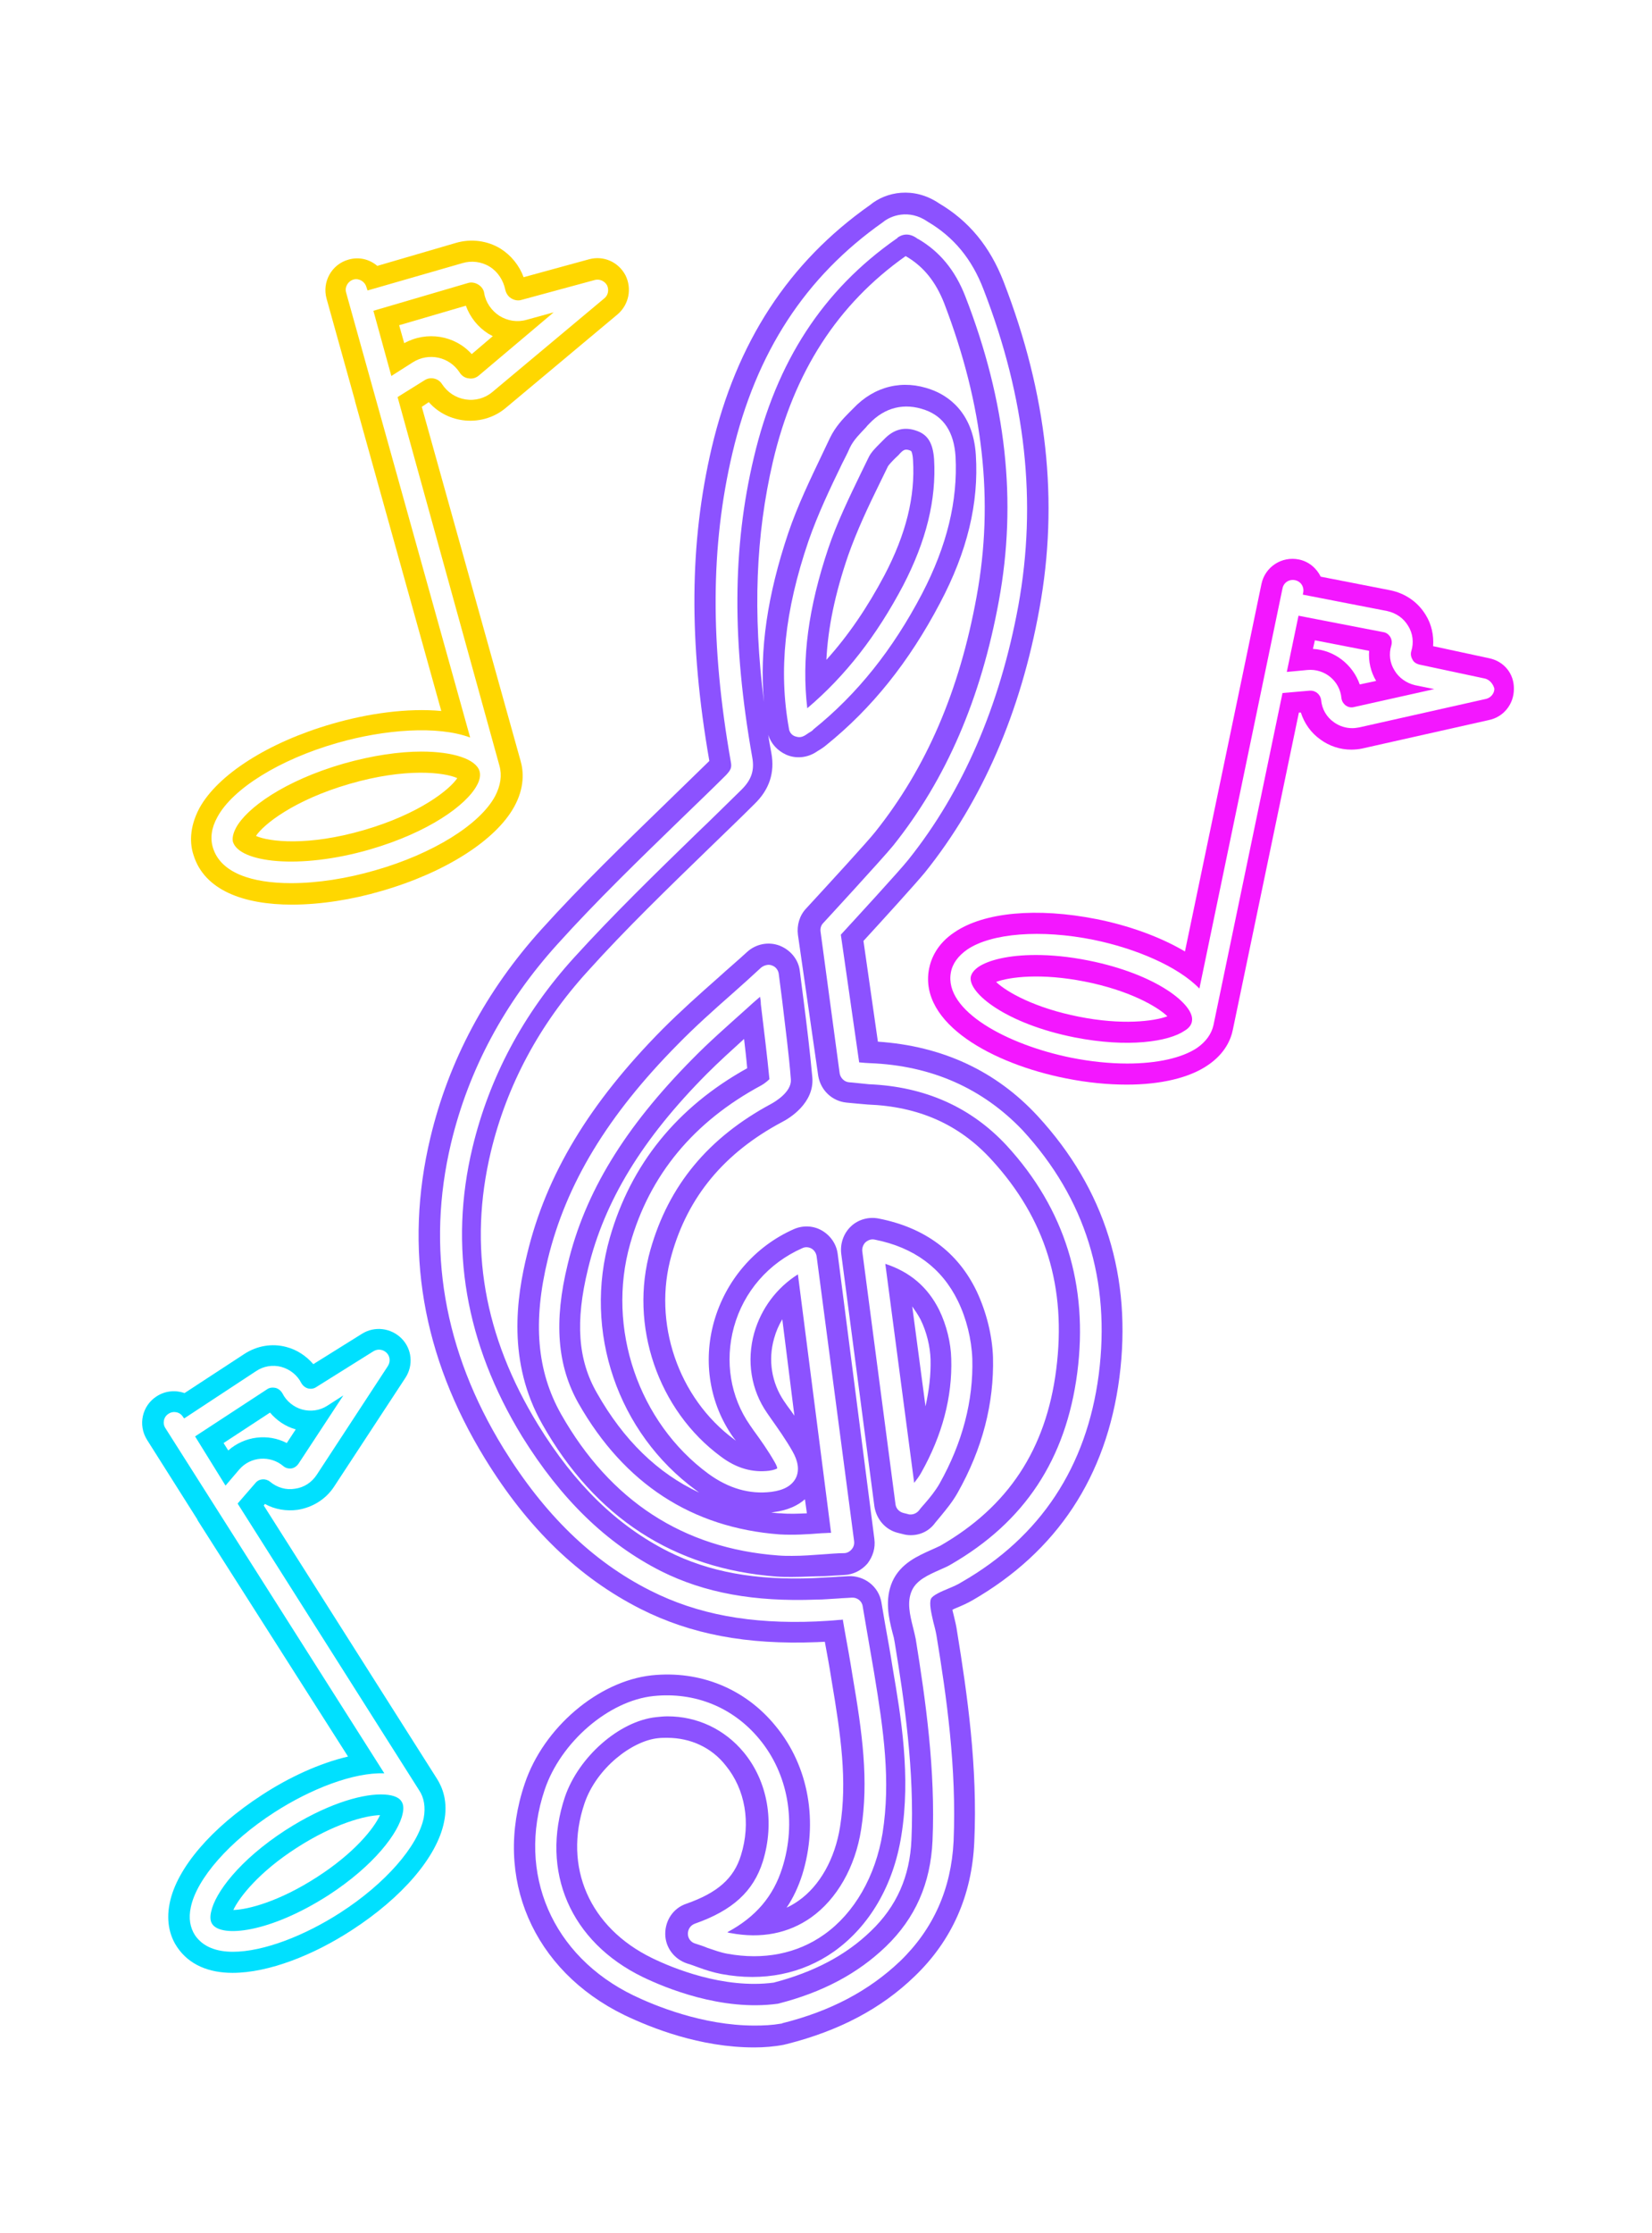
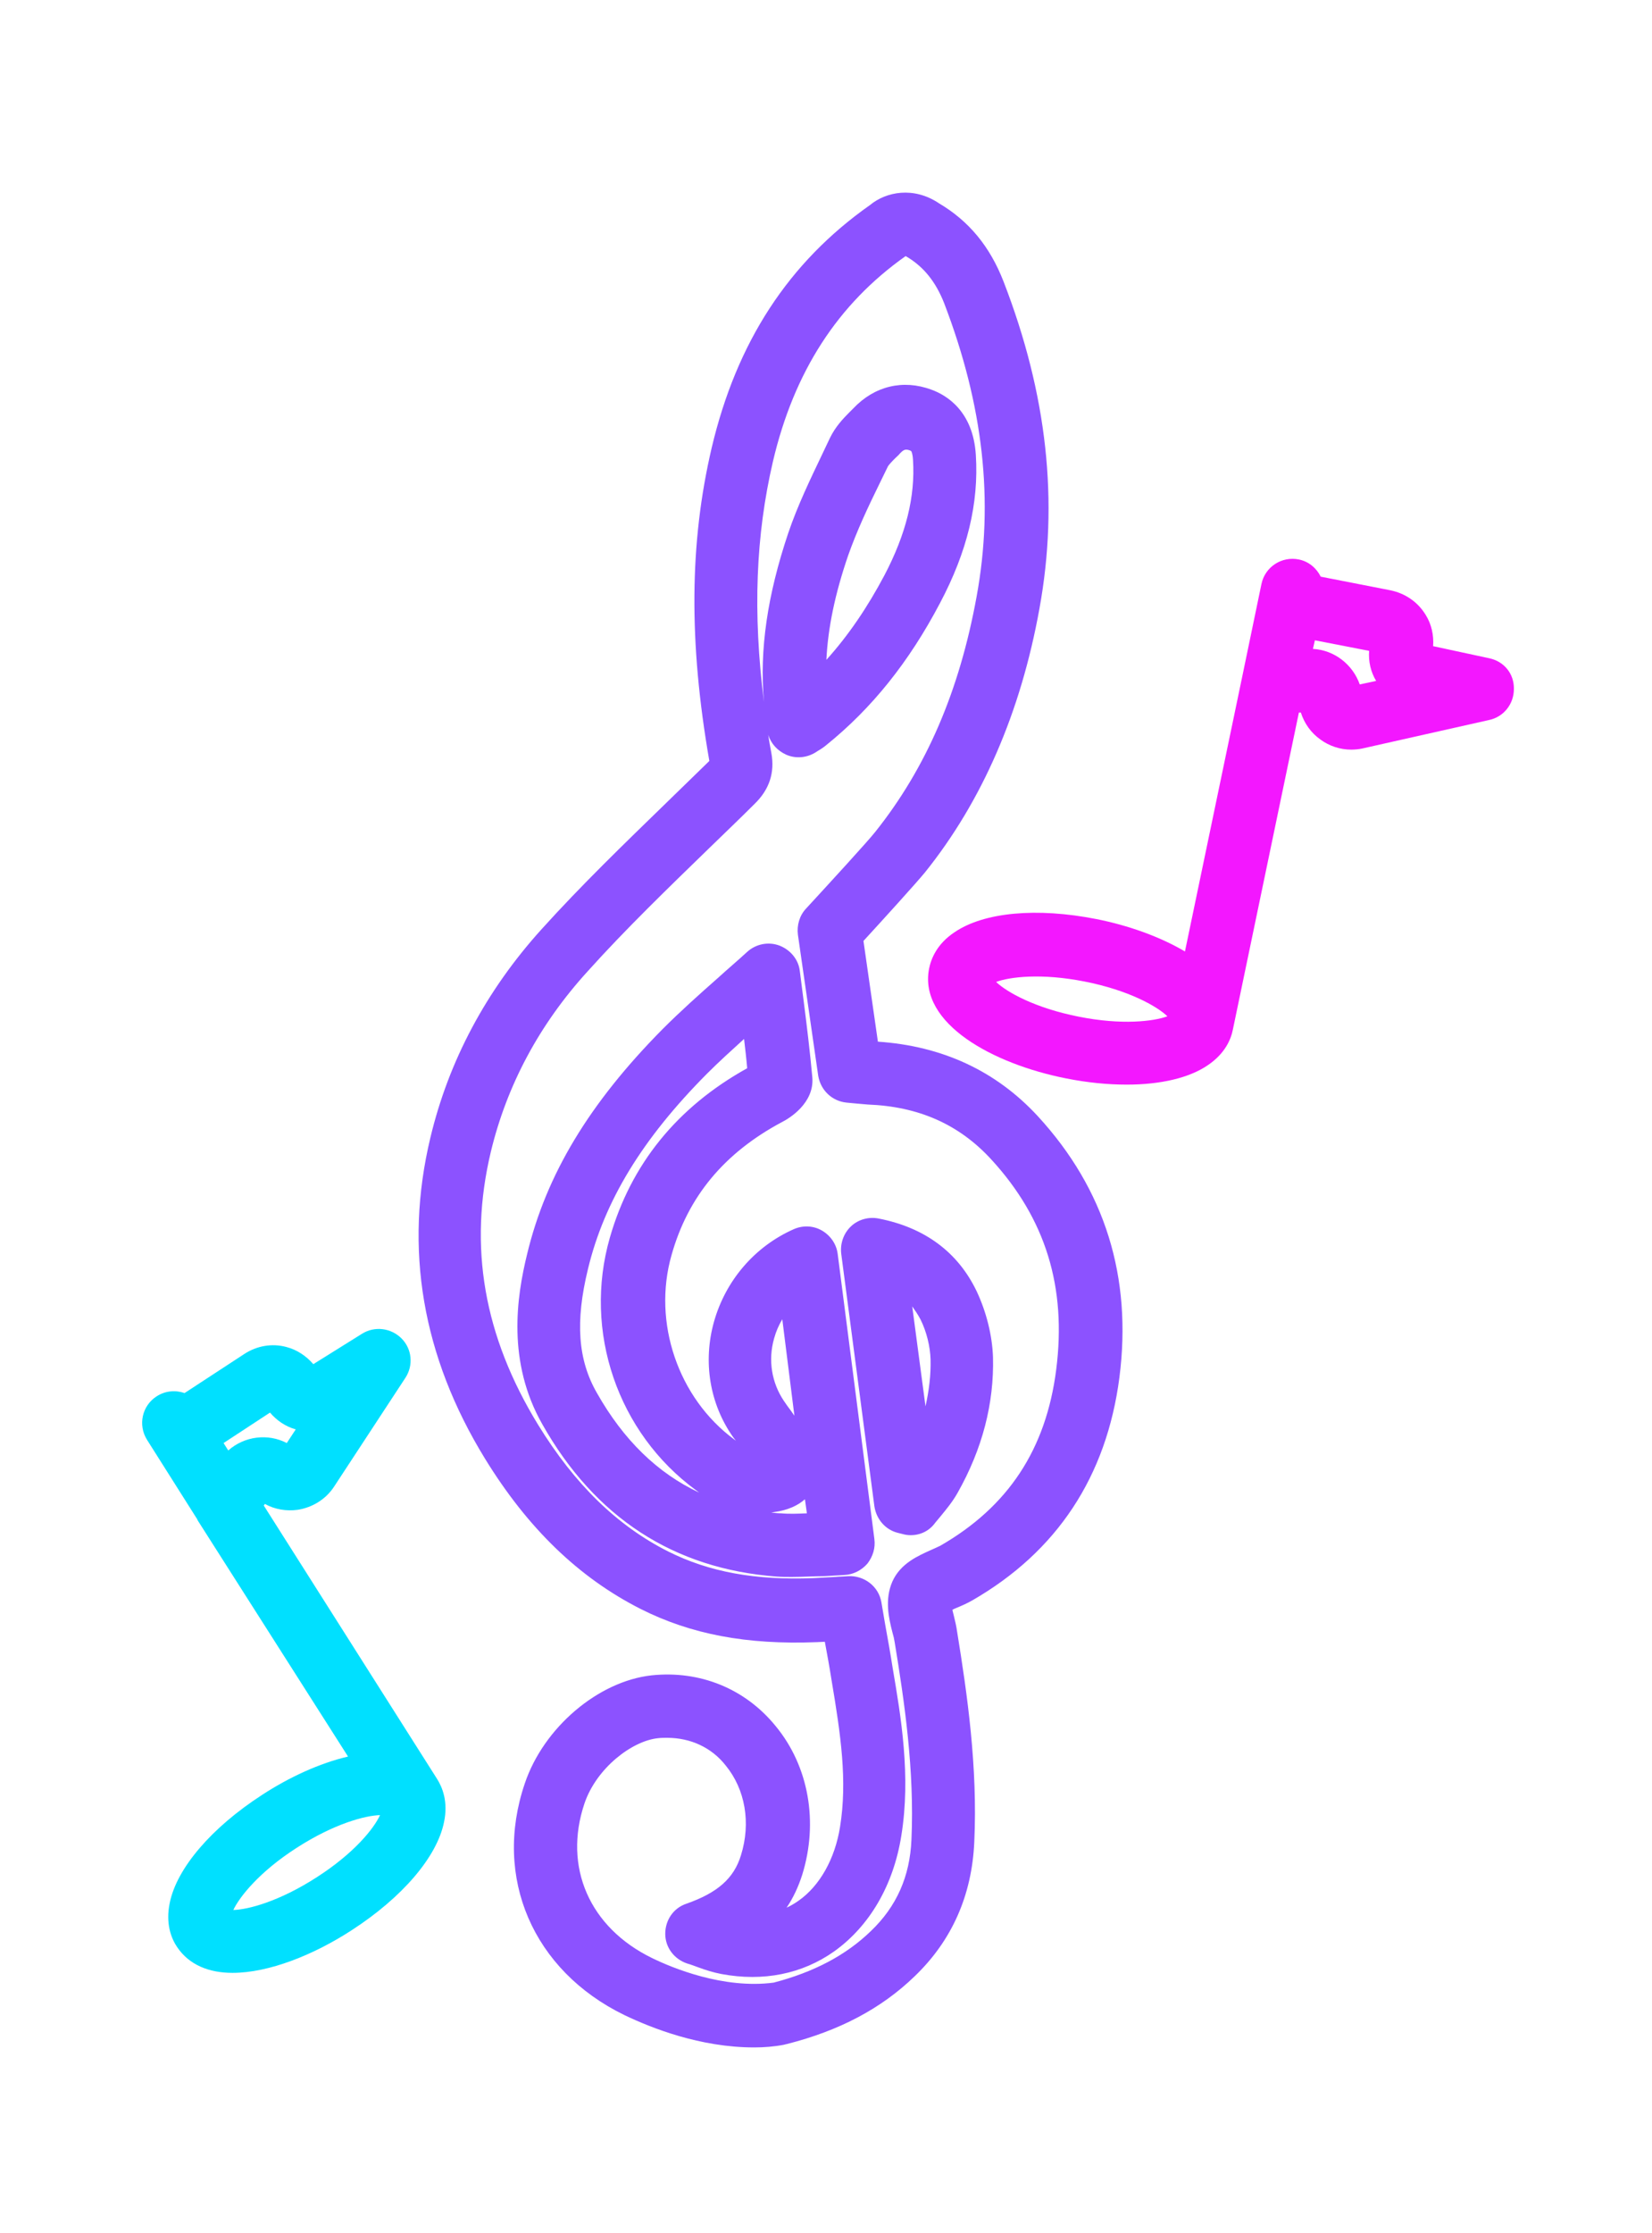
<svg xmlns="http://www.w3.org/2000/svg" xmlns:xlink="http://www.w3.org/1999/xlink" fill="#000000" height="572" id="Layer_3" preserveAspectRatio="xMidYMid meet" version="1.1" viewBox="-27.2 -36.9 423.4 572.0" width="423.4" x="0" xml:space="preserve" y="0" zoomAndPan="magnify">
  <filter id="AI_GaussianBlur_4" xlink:actuate="onLoad" xlink:show="other" xlink:type="simple">
    <feGaussianBlur stdDeviation="4" />
  </filter>
  <g>
    <g filter="url(#AI_GaussianBlur_4)">
      <g id="change1_1">
        <path d="M166.1,487.5c-13.9,0-26.4-5-33.3-8.3c-23.4-11.4-33.7-35.2-25.5-59.3c4.8-14.3,18.8-26.2,32.5-27.7 c12.4-1.3,24,3.4,31.8,13c8.5,10.3,11,24.6,6.8,38.1c-1,3.1-2.3,5.9-4,8.4c1.1-0.5,2.1-1.1,3.1-1.8c5.4-3.8,9.3-10.7,10.6-18.9 c1.9-11.8,0.2-23.5-2.2-37.7c-0.5-3.2-1.1-6.5-1.7-9.7c-0.7,0-1.4,0.1-2.1,0.1c-17.9,0.7-32.2-2-45.1-8.5 c-15.8-8-28.9-20.6-39.9-38.5c-16.1-26.2-20.8-53.8-14-82.2c4.7-19.7,14.3-37.7,28.5-53.4c10.2-11.3,21.3-22,32-32.4 c3.7-3.6,7.3-7.1,11-10.7c-5.3-30.4-5.1-55.9,0.6-80.2c6.4-27.1,19.7-47.5,40.6-62.2c4.1-3.4,11.2-4.8,17.7-0.4 c7.6,4.5,13,11,16.5,20c11.2,28.9,14.2,56.4,9.2,83.8c-4.8,26.6-14.7,49.3-29.3,67.5c-2.2,2.7-11.2,12.6-15.8,17.6l3.7,25.8 c16.5,1.1,30.3,7.5,41,19.1c17.2,18.7,24.2,41.2,20.9,66.9c-3.3,25.4-16,44.6-37.7,57.1c-1.4,0.8-2.8,1.4-4,1.9 c-0.3,0.1-0.7,0.3-1.1,0.5c0.1,0.6,0.3,1.2,0.4,1.7c0.3,1.2,0.6,2.5,0.8,3.9c2.6,16,5.3,34.7,4.4,53.9 c-0.6,13.6-5.7,25.2-15.3,34.4c-8.6,8.3-19.3,13.9-32.6,17.3c-0.3,0.1-0.6,0.1-0.8,0.2C171.2,487.3,168.6,487.5,166.1,487.5z M172.7,478.9L172.7,478.9L172.7,478.9z M143.8,408.2c-0.8,0-1.6,0-2.4,0.1c-6.6,0.7-15.7,7.6-18.8,16.7 c-5.5,16.3,1.3,31.8,17.3,39.6c5.1,2.5,18.3,8,31.2,6.3c10.3-2.7,18.5-7,24.9-13.2c6.6-6.3,10-14,10.4-23.4 c0.8-17.7-1.8-35.4-4.3-50.6c-0.1-0.7-0.3-1.6-0.6-2.6c-0.9-3.5-2-8.3,0-12.9c2.1-4.7,6.6-6.6,9.9-8.1c0.9-0.4,1.8-0.8,2.4-1.1 c17.4-10,27.1-24.7,29.7-45.1c2.7-21.1-2.7-38.7-16.7-53.9h0c-8.2-8.9-18.5-13.5-31.6-14c-1.3-0.1-4.5-0.4-5.5-0.5 c-3.7-0.4-6.6-3.2-7.2-6.9l-5.2-36.1c-0.3-2.4,0.4-4.9,2.1-6.7c5.9-6.4,15.9-17.3,17.7-19.6c13.1-16.4,21.6-36.1,26-60.3 c4.5-24.5,1.7-49-8.3-75.1c-2.2-5.6-5.3-9.4-9.7-12c-0.1,0-0.1-0.1-0.2-0.1c-17.4,12.3-28.6,29.6-34,52.6 c-4.4,18.9-5.2,38.7-2.3,61.6c-1.2-13.4,0.9-27.4,6.2-43.2l0,0c2.4-7.1,5.7-13.9,8.8-20.4c0.6-1.3,1.3-2.7,1.9-4 c1.4-2.9,3.4-5,5.1-6.7c0.3-0.3,0.6-0.6,0.9-0.9c5.4-5.7,12.7-7.5,20-4.8c3.9,1.4,10.7,5.5,11.4,16.7c0.8,12.4-2.2,24.8-9.2,38 c-7.9,15-17.4,26.9-29.2,36.4c-0.6,0.5-1.2,0.9-1.7,1.2c-0.2,0.1-0.5,0.3-0.8,0.5c-2.3,1.5-5.2,1.8-7.7,0.7 c-2.2-1-3.9-2.8-4.6-5.1c0.2,1.5,0.5,3.1,0.8,4.7c0.9,5-0.5,9.3-4.3,13c-3.8,3.8-7.7,7.5-11.6,11.3 c-10.5,10.2-21.4,20.7-31.2,31.6c-12.4,13.6-20.7,29.2-24.8,46.2c-5.8,24.3-1.8,47.2,12.1,69.9c9.4,15.3,20.3,25.9,33.4,32.5 c10.4,5.2,22.2,7.4,37.2,6.8c1.8-0.1,3.6-0.2,5.6-0.3c1-0.1,2.1-0.1,3.3-0.2c4.1-0.2,7.8,2.6,8.5,6.7l0.9,5.3 c0.7,3.9,1.4,7.7,2,11.6c2.1,12.3,4.7,27.6,2.2,42.9c-2,12.6-8.1,23.1-17.2,29.6c-8.2,5.8-18.2,7.8-28.9,5.8 c-2.1-0.4-4-1-5.9-1.7c-0.9-0.3-1.8-0.7-2.9-1c-3.3-1.1-5.6-4.1-5.6-7.6c0-3.5,2.1-6.6,5.4-7.7c8-2.8,12.2-6.5,14-12.4 c2.6-8.3,1.1-16.9-3.9-23C155.2,410.7,149.8,408.2,143.8,408.2z M155.3,157.4C155.3,157.4,155.3,157.4,155.3,157.4 C155.3,157.4,155.3,157.4,155.3,157.4z M190.2,105.3c-3.4,9.9-5.2,18.6-5.6,26.8c5.6-6.2,10.5-13.4,14.9-21.7 c5.5-10.5,7.9-20.1,7.3-29.5c-0.1-1.7-0.4-2.2-0.5-2.3c0,0-0.1,0-0.2-0.1c-1.1-0.4-1.6-0.4-2.7,0.8c-0.3,0.4-0.7,0.7-1.1,1.1 c-0.7,0.7-1.8,1.8-2,2.3c-0.7,1.4-1.3,2.7-2,4.1C195.2,93.1,192.4,99.1,190.2,105.3L190.2,105.3z M206.1,28.1 C206.1,28.1,206.1,28.1,206.1,28.1S206.1,28.1,206.1,28.1z M175.7,367c-1.3,0-2.6,0-3.9-0.1c0,0,0,0,0,0c-26.3-2-46.5-15.1-60-39 c-9.1-16-6.6-32.6-3.9-43.6c4.9-20.4,16-38.7,34.7-57.6c4.6-4.6,9.3-8.8,14.4-13.3c2.3-2.1,4.8-4.2,7.3-6.5 c2.2-2,5.4-2.7,8.3-1.6c2.8,1.1,4.9,3.6,5.2,6.6c0.3,2.4,0.6,4.7,0.9,7c0.9,7,1.7,13.6,2.3,20.2c0.5,6.5-5.8,10.4-7.8,11.4 c-14.8,7.9-24.1,19.1-28.3,34.1c-4.9,17.2,1.7,36.6,16.1,47.2c0.1,0.1,0.3,0.2,0.4,0.3l-0.7-0.9c-6-8.5-7.8-19.3-4.9-29.6 c3-10.6,10.5-19.3,20.5-23.7c2.3-1,5-0.9,7.2,0.4c2.2,1.3,3.7,3.5,4,6l9.4,73c0.3,2.3-0.4,4.5-1.8,6.3c-1.5,1.7-3.6,2.8-5.9,2.9 c-1.7,0.1-3.3,0.2-5.1,0.3C181.3,366.8,178.6,367,175.7,367z M173,350.7c2.1,0.2,4.3,0.1,6.6,0l-0.5-3.6c-1.7,1.5-4.2,2.8-8,3.3 c-0.2,0-0.4,0.1-0.7,0.1C171.4,350.6,172.2,350.7,173,350.7L173,350.7z M163.5,229.2c-3.3,3-6.5,5.9-9.5,8.9 c-16.6,16.7-26.3,32.6-30.5,50c-3.3,13.5-2.6,23.3,2.3,31.8c6.8,12,15.5,20.5,26.2,25.5c-0.3-0.2-0.5-0.4-0.8-0.6 c-20.1-14.7-29-40.7-22.1-64.7c5.4-18.8,17.2-33.4,35.2-43.4C164.1,234.3,163.8,231.8,163.5,229.2z M173.3,301 c-0.9,1.5-1.6,3.1-2.1,4.9c-1.6,5.6-0.6,11.4,2.5,16l0.9,1.3c0.6,0.8,1.2,1.6,1.8,2.5L173.3,301z M206.2,356.3 c-0.7,0-1.4-0.1-2.1-0.3l-1.2-0.3c-3.2-0.8-5.5-3.5-6-6.8l-8.5-64.7c-0.3-2.6,0.6-5.2,2.5-7c1.9-1.8,4.6-2.5,7.1-2 c11.8,2.3,20.3,8.6,25.1,18.6c2.5,5.3,4,11.3,4.2,16.9c0.3,11.8-2.7,23.5-9.1,34.8l0,0c-1.3,2.3-2.9,4.2-4.2,5.8 c-0.5,0.6-1,1.2-1.5,1.8C211,355.2,208.7,356.3,206.2,356.3z M206.6,297.7l3.4,25.6c0.9-4,1.4-8,1.3-12c-0.1-3.3-1-7.1-2.6-10.3 C208,299.7,207.3,298.7,206.6,297.7z" fill="#8c52ff" />
      </g>
      <g id="change2_1">
-         <path d="M133.1,33.6c-1.8-3.4-5.6-5.1-9.3-4.1L107,34.1c-1.1-3-3.2-5.6-5.9-7.3c-3.4-2.1-7.6-2.6-11.4-1.5l-20.2,5.9 c-2-1.7-4.7-2.4-7.4-1.6c-4.3,1.2-6.8,5.7-5.6,10l7.3,26.2c0,0,0,0,0,0.1l22.1,79.3c-8.6-0.8-18.7,0.6-28,3.3 c-16.3,4.7-29.3,13-34,21.6c-2.7,5.1-2.4,9.3-1.5,12c2.8,9.1,13,12.7,25.2,12.7c7.4,0,15.5-1.3,23-3.5c16.3-4.7,29.3-13,34-21.6 c2.7-4.9,2.4-9.1,1.6-11.8c0,0,0,0,0,0L80.9,67.3l1.8-1.2c2.2,2.5,5.2,4.1,8.5,4.6c4,0.6,8.1-0.5,11.2-3.1l28.7-24 C134,41.1,134.8,37,133.1,33.6z M66.1,175.7c-14.4,4.2-24.4,3-27.7,1.5c2-3,9.8-9.2,23.9-13.3c14.4-4.2,24.4-3,27.7-1.5 C88,165.4,80.2,171.6,66.1,175.7z M93.7,53.8c-4.3-4.8-11.5-6-17.3-2.8l-1.3-4.6l17.1-5c1.1,3,3.1,5.5,5.8,7.2 c0.4,0.2,0.7,0.4,1.1,0.6L93.7,53.8z" fill="#ffd700" />
-       </g>
+         </g>
      <g id="change3_1">
        <path d="M354.5,131.7l-14.4-3.1c0.2-2.8-0.4-5.6-1.9-8c-2-3.3-5.2-5.5-9-6.3l-17.9-3.5c-1.1-2.2-3.1-3.9-5.6-4.4 c-4.4-0.9-8.7,1.9-9.6,6.3l-4.9,23.6c0,0,0,0,0,0l-14.7,70.5c-6.4-3.8-14.6-6.7-22.7-8.3c-15.2-3-28.8-1.8-36.4,3.4 c-4.5,3-6,6.8-6.5,9.4c-2.6,14,16.4,24.3,35.1,28c5.5,1.1,10.7,1.6,15.6,1.6c8.6,0,16-1.7,20.8-5c4.4-3,5.9-6.6,6.4-9.2 c0,0,0,0,0,0l16.9-81.1l0.5,0c0.9,2.8,2.6,5.2,5,6.9c2.3,1.7,5.1,2.6,7.9,2.6c1,0,2-0.1,2.9-0.3l32.5-7.3c3.7-0.8,6.3-4.1,6.3-7.9 C360.9,135.7,358.3,132.5,354.5,131.7z M249.3,223.5c-11.2-2.2-18.5-6.3-21.2-8.9c3.5-1.3,11.6-2.3,22.7-0.1 c11.2,2.2,18.5,6.3,21.2,8.9C268.5,224.7,260.3,225.7,249.3,223.5z M321.3,138.4c-1.8-5.1-6.5-8.8-12-9.1l0.5-2.2l13.9,2.7 c-0.2,2.7,0.4,5.4,1.8,7.7L321.3,138.4z" fill="#f317ff" />
      </g>
      <g id="change4_1">
        <path d="M84.8,418.7C84.8,418.7,84.8,418.7,84.8,418.7l-44.4-70l0.3-0.4c2.5,1.4,5.5,1.9,8.4,1.5 c3.8-0.6,7.2-2.7,9.3-5.9L76.7,316c2.1-3.2,1.7-7.4-1-10.1c-2.7-2.7-6.9-3.2-10.1-1.2l-12.5,7.8c-1.8-2.1-4.2-3.7-6.9-4.4 c-3.7-1-7.6-0.3-10.8,1.8l-15.3,10c-2.3-0.8-4.9-0.6-7.1,0.8c-3.8,2.4-4.9,7.4-2.5,11.2l12.9,20.4c0,0,0,0,0,0.1L62,413 c-7.3,1.7-15.1,5.3-22,9.8c-13,8.4-21.9,18.8-23.7,27.7c-1.1,5.3,0.4,9.1,1.9,11.3c3.1,4.6,8.2,6.6,14.2,6.6 c9.3,0,20.8-4.6,30.5-10.9c13-8.4,21.9-18.8,23.7-27.7C87.7,424.6,86.2,420.9,84.8,418.7z M42,324.9c1.7,2,4,3.6,6.6,4.3l-2.3,3.5 c-4.8-2.5-10.8-1.8-15,1.9l-1.2-1.9L42,324.9z M54,443.9c-9.6,6.2-17.6,8.3-21.4,8.4c1.6-3.4,6.7-9.8,16.2-15.9 c9.6-6.2,17.6-8.3,21.4-8.4C68.6,431.5,63.5,437.8,54,443.9z" fill="#00e0ff" />
      </g>
    </g>
    <g id="change5_1">
-       <path d="M218.3,296.3c-4.1-8.4-11.2-13.7-21.3-15.7c-0.9-0.2-1.7,0.1-2.4,0.7c-0.6,0.6-0.9,1.5-0.8,2.3l8.5,64.7 c0.1,1.1,0.9,2,2,2.3l1.2,0.3c0.2,0.1,0.5,0.1,0.7,0.1c0.8,0,1.6-0.4,2.1-1c0.5-0.7,1.1-1.3,1.6-1.9c1.3-1.5,2.6-3.1,3.7-5 c5.9-10.5,8.7-21.3,8.4-32C221.8,306.1,220.5,300.8,218.3,296.3z M208.9,340.3L208.9,340.3c-0.5,0.9-1.1,1.7-1.8,2.6l-7.4-56.1 c6.4,2.1,10.9,6,13.8,11.8c1.9,3.9,3,8.4,3.1,12.5C216.9,320.9,214.3,330.7,208.9,340.3z M182.1,284.9c-0.1-0.8-0.6-1.6-1.3-2 c-0.7-0.4-1.6-0.5-2.4-0.1c-8.6,3.8-15,11.1-17.5,20.2c-2.4,8.8-0.9,17.9,4.1,25.1l0.9,1.3c1.9,2.6,3.8,5.3,5.4,8.1 c0.6,1,0.7,1.5,0.7,1.7c-0.2,0.1-0.7,0.4-2.1,0.6c-4.2,0.5-8.3-0.6-12.3-3.6c-16.2-11.9-23.6-33.7-18.1-53 c4.7-16.5,14.8-28.7,31-37.4c0.9-0.5,5.2-3,5-6.2c-0.5-6.5-1.4-13.1-2.2-20c-0.3-2.3-0.6-4.6-0.9-7c-0.1-1-0.8-1.9-1.7-2.2 c-0.9-0.4-2-0.1-2.8,0.5c-2.5,2.3-4.9,4.5-7.3,6.6c-5,4.4-9.7,8.6-14.1,13.1c-18,18.2-28.6,35.7-33.3,55 c-3.9,16.1-2.8,28.7,3.4,39.7c12.6,22.2,31.3,34.4,55.7,36.2c1.2,0.1,2.3,0.1,3.5,0.1c2.7,0,5.3-0.2,8-0.4c1.7-0.1,3.5-0.3,5.3-0.3 c0.8,0,1.5-0.4,2-1c0.5-0.6,0.7-1.3,0.6-2.1L182.1,284.9z M183.3,355.8c-3.7,0.3-7.2,0.5-10.7,0.3c-22.5-1.7-39.8-13-51.5-33.5 c-5.5-9.7-6.4-21-2.8-35.7c4.4-18.4,14.6-35,31.9-52.5c4.3-4.4,9-8.5,13.9-12.9c1.1-1,2.3-2.1,3.5-3.1c0.1,0.6,0.2,1.2,0.2,1.9 c0.8,6.7,1.6,13,2.2,19.2c-0.4,0.4-1.2,1.1-2.1,1.6c-17.3,9.3-28.6,22.9-33.6,40.6c-6.1,21.5,2.1,45.7,20.1,58.9 c5.1,3.7,10.5,5.3,16.1,4.6c3.2-0.4,5.3-1.6,6.3-3.6c0.9-1.9,0.6-4.2-0.9-6.8c-1.7-3-3.7-5.8-5.6-8.5l-0.9-1.3 c-4.1-5.9-5.3-13.3-3.3-20.5c1.8-6.3,5.8-11.6,11.2-15l8.5,66.2C184.9,355.7,184.1,355.8,183.3,355.8z M176.6,151.7 c0.3,0.1,0.7,0.2,1.1,0.2c0.5,0,1-0.2,1.5-0.5c0.3-0.2,0.6-0.4,0.9-0.6c0.5-0.3,0.9-0.5,1.2-0.9c11.2-9,20.3-20.4,27.8-34.7 c6.4-12.3,9.2-23.8,8.6-35.2c-0.4-6.2-3-10.2-7.8-11.9c-5.3-1.9-10.3-0.7-14.3,3.5c-0.3,0.3-0.6,0.6-0.9,1 c-1.4,1.5-3.1,3.1-4.1,5.2c-0.6,1.4-1.3,2.7-2,4.1c-3.1,6.4-6.2,12.9-8.6,19.8c-6.1,17.9-7.7,33.1-5,48 C175.1,150.6,175.7,151.4,176.6,151.7z M185.1,103.5c2.2-6.5,5.3-12.9,8.3-19.1c0.7-1.4,1.3-2.7,2-4.1c0.6-1.3,1.8-2.5,3-3.7 c0.3-0.3,0.7-0.7,1-1c2.5-2.6,5.3-3.3,8.5-2.1c2.7,1,4,3.1,4.3,7.2c0.6,10.4-2,20.9-7.9,32.3c-6.8,12.9-14.8,23.2-24.6,31.5 C178.2,131.8,180,118.7,185.1,103.5z M195.7,235.4c-0.5,0-1.6-0.1-2.7-0.2l-4.7-32.7c3.3-3.6,15-16.3,17.3-19.2 c14-17.5,23.5-39.5,28.2-65.1c4.8-26.5,1.9-53-8.9-80.9c-3-7.9-7.7-13.5-14.3-17.4c-4.9-3.4-9.6-1.5-11.5,0.1 c-19.9,14-32.5,33.3-38.6,59.2c-5.6,23.8-5.7,48.9-0.4,79c0.3,1.5,0,2.1-1.2,3.4c-3.8,3.8-7.7,7.5-11.5,11.2 c-10.6,10.3-21.6,20.9-31.7,32.1c-13.6,15-22.8,32.2-27.3,51c-6.4,26.9-1.9,53.2,13.4,78.1c10.5,17,22.8,29,37.7,36.5 c12.1,6.1,25.6,8.6,42.5,7.9c1.9-0.1,3.9-0.2,5.9-0.4c0.3,0,0.6,0,0.9-0.1l0.5,2.9c0.7,3.8,1.4,7.7,2,11.5 c2.5,14.6,4.2,26.8,2.2,39.4c-1.5,9.6-6.2,17.8-12.8,22.5c-5.8,4.1-12.8,5.5-20.7,4c-0.2,0-0.5-0.1-0.8-0.2 c7.3-3.9,11.8-9.2,14.1-16.5c3.7-11.7,1.5-24.1-5.9-33c-6.7-8.1-16.5-12.1-27.1-11c-11.5,1.2-23.8,11.8-27.9,24 c-7.2,21.4,1.9,42.6,22.8,52.7c5.2,2.5,17.6,7.7,31,7.7c2.3,0,4.5-0.1,6.8-0.5c0.1,0,0.2,0,0.3-0.1c12.4-3.1,22.2-8.3,30.2-15.9 c8.5-8.2,13.1-18.5,13.7-30.7c0.8-18.7-1.8-37.1-4.4-52.8c-0.2-1.1-0.5-2.3-0.8-3.4c-0.5-2.2-1.1-4.7-0.6-5.9 c0.4-0.9,2.7-1.9,4.4-2.6c1.2-0.5,2.4-1,3.5-1.7c20.2-11.6,32-29.5,35.1-53.1c3.1-24.1-3.4-45.1-19.5-62.6 C224.7,241.9,211.6,236,195.7,235.4z M248.9,314.7c-2.9,22.2-13.5,38.2-32.4,49.1c-0.8,0.5-1.8,0.9-2.9,1.4 c-2.9,1.3-5.9,2.6-7.1,5.3c-1.3,2.9-0.5,6.2,0.3,9.4c0.3,1.1,0.5,2.1,0.7,3c2.5,15.5,5.1,33.6,4.3,51.7c-0.5,10.9-4.4,19.8-12,27.1 c-7.2,6.9-16.2,11.7-27.6,14.6c-14.4,2-29-4.1-34.6-6.8c-18.6-9-26.4-27.1-20-46.2c3.5-10.2,13.9-19.4,23.4-20.4 c1-0.1,1.9-0.2,2.9-0.2c7.6,0,14.6,3.3,19.5,9.2c6.2,7.5,8,18,4.9,28c-2.4,7.6-7.7,12.5-17.4,15.9c-1.1,0.4-1.8,1.4-1.8,2.6 c0,1.2,0.8,2.2,1.9,2.5c1.2,0.4,2.2,0.7,3.1,1.1c1.8,0.6,3.4,1.2,5.1,1.5c9.3,1.7,17.9,0,24.8-4.9c7.8-5.5,13.2-15,15-26 c2.1-13.4,0.3-26.1-2.2-41.2c-0.7-3.9-1.3-7.7-2-11.6l-0.9-5.3c-0.2-1.4-1.5-2.3-2.8-2.2c-1.2,0.1-2.3,0.1-3.3,0.2 c-2.1,0.1-3.9,0.3-5.8,0.3c-15.9,0.6-28.6-1.7-39.8-7.3c-14-7.1-25.6-18.4-35.6-34.5c-14.5-23.7-18.8-48.6-12.7-74 c4.3-17.9,13-34.3,26-48.6c10-11,20.9-21.6,31.5-31.9c3.9-3.7,7.7-7.5,11.5-11.2c2.5-2.5,3.3-4.9,2.7-8.2 c-5.2-29.3-5.1-53.7,0.4-76.8c5.8-24.6,17.7-42.9,36.6-56.1c0.1,0,0.2-0.1,0.2-0.2c0.4-0.3,2.4-1.8,5.1,0.2 c0.1,0.1,0.1,0.1,0.2,0.1c5.5,3.2,9.5,8,12.1,14.7c10.5,27,13.3,52.5,8.6,78c-4.6,25.1-13.5,45.7-27.1,62.7 c-2.6,3.2-17.8,19.7-17.9,19.8c-0.6,0.6-0.8,1.4-0.7,2.2L188,238c0.2,1.2,1.2,2.2,2.4,2.3c0.4,0,3.9,0.4,5.1,0.5 c14.4,0.6,26.2,5.9,35.3,15.7C245.7,272.7,251.8,292.3,248.9,314.7z M47.4,189.3c6.8,0,14.4-1.2,21.6-3.3 c14.7-4.2,26.8-11.7,30.7-19c1.4-2.7,1.8-5.3,1.1-7.8c0,0,0,0,0,0L74.7,64.8l6.9-4.3c1.5-1,3.6-0.5,4.5,1c1.4,2.1,3.5,3.5,6,3.9 c2.5,0.4,5-0.3,6.9-1.9l28.7-24c1-0.8,1.2-2.2,0.7-3.3c-0.6-1.1-1.9-1.7-3.1-1.4l-18.8,5.1c-0.9,0.3-1.9,0.1-2.7-0.4 c-0.8-0.5-1.3-1.3-1.5-2.2c-0.5-2.4-1.9-4.6-4-5.9c-2.1-1.3-4.7-1.6-7-0.9L67,37.5l-0.3-0.9c-0.4-1.4-1.9-2.3-3.3-1.9 c-1.4,0.4-2.3,1.9-1.9,3.3l31.8,114c-8.3-3.1-21.9-2.1-34.1,1.4c-14.7,4.2-26.8,11.7-30.7,19c-1.5,2.7-1.9,5.4-1.1,7.9 C29.4,186.7,37.4,189.3,47.4,189.3z M92.7,35.6c0.9-0.3,1.9-0.1,2.7,0.4c0.8,0.5,1.4,1.3,1.5,2.2c0.4,2.4,1.9,4.5,3.9,5.8 c2.1,1.3,4.6,1.7,7,1l6.9-1.9L95.5,59.3c-0.7,0.6-1.7,0.9-2.6,0.7c-1-0.1-1.8-0.7-2.3-1.5c-2.6-4-7.9-5.2-12-2.6l-5.5,3.5 l-4.6-16.7L92.7,35.6z M33.3,175.1c2.7-5,12.3-12,27.5-16.4c7.4-2.1,14.3-3.1,20-3.1c8.3,0,14,2,14.9,5c0.3,1,0.1,2.3-0.7,3.7 c-2.7,5-12.3,12-27.5,16.4c-18.1,5.2-33.4,3.3-35-2C32.3,177.8,32.5,176.6,33.3,175.1z M353.4,136.9l-16.9-3.6 c-0.7-0.2-1.4-0.6-1.7-1.3c-0.4-0.7-0.5-1.4-0.3-2.1c0.7-2.2,0.4-4.6-0.8-6.5c-1.2-2-3.1-3.3-5.4-3.8l-21.6-4.2l0.1-0.5 c0.3-1.5-0.6-2.9-2.1-3.2c-1.5-0.3-2.9,0.6-3.2,2.1l-21.3,102.5c-5.5-5.7-16.4-10.3-27.2-12.5c-13.4-2.7-26.1-1.7-32.3,2.5 c-2.3,1.6-3.8,3.6-4.2,5.9c-1.8,9.8,14.5,18.5,30.8,21.8c5,1,9.9,1.5,14.4,1.5c7.6,0,14-1.4,17.9-4c2.3-1.6,3.7-3.6,4.2-5.8 c0,0,0,0,0,0l17.7-85.1l7-0.6c1.4-0.1,2.7,0.9,2.9,2.4c0.2,2.3,1.4,4.4,3.3,5.7c1.4,1,3,1.5,4.7,1.5c0.6,0,1.2-0.1,1.8-0.2 l32.5-7.3c1.2-0.3,2.1-1.4,2.1-2.6C355.5,138.3,354.6,137.2,353.4,136.9z M276.4,227.1c-4.1,2.8-14.5,4.4-28.2,1.7 c-17.6-3.5-27.3-11.4-26.6-15.5c0.2-0.9,0.8-1.7,1.9-2.5c2.6-1.8,7.8-3.1,14.8-3.1c3.9,0,8.4,0.4,13.4,1.4 c17.6,3.5,27.3,11.4,26.6,15.5C278.2,225.5,277.6,226.4,276.4,227.1z M319.8,144.2c-0.8,0.2-1.5,0-2.1-0.4c-0.6-0.5-1-1.1-1.1-1.9 c-0.4-4.4-4.3-7.6-8.7-7.2l-5.3,0.5l3-14.4l21.7,4.2c0.8,0.1,1.4,0.6,1.8,1.2c0.4,0.7,0.5,1.4,0.3,2.2c-0.7,2.2-0.4,4.5,0.8,6.4 c1.1,1.9,3.1,3.3,5.3,3.8l4.9,1L319.8,144.2z M80.2,421.6l-46.5-73.4l4.6-5.3c0.9-1.1,2.6-1.2,3.7-0.3c1.8,1.5,4.1,2.2,6.4,1.8 c2.3-0.3,4.3-1.6,5.6-3.6l18.2-27.8c0.7-1.1,0.6-2.5-0.3-3.4c-0.9-0.9-2.3-1.1-3.4-0.4l-14.7,9.2c-0.6,0.4-1.4,0.5-2.1,0.3 c-0.7-0.2-1.3-0.7-1.7-1.4c-1-2-2.9-3.5-5.1-4.1c-2.2-0.6-4.6-0.2-6.5,1.1l-18.4,12.1l-0.3-0.4c-0.8-1.3-2.5-1.6-3.7-0.8 c-1.3,0.8-1.6,2.5-0.8,3.7l56.1,88.4c-7.9-0.3-18.9,4-28.2,10c-11.5,7.4-19.9,17-21.4,24.3c-0.6,2.8-0.2,5.2,1.1,7.2 c2,2.9,5.4,4.2,9.7,4.2c7.9,0,18.5-4.2,27.5-10c11.5-7.4,19.9-17,21.4-24.3C81.9,426,81.5,423.5,80.2,421.6 C80.2,421.6,80.2,421.6,80.2,421.6z M41.3,318.9c0.6-0.4,1.4-0.5,2.2-0.3c0.7,0.2,1.3,0.7,1.7,1.4c1,2,2.9,3.5,5,4.1 c2.2,0.6,4.5,0.3,6.4-0.9l4.2-2.7l-11.5,17.5c-0.4,0.6-1.1,1.1-1.8,1.2c-0.8,0.1-1.5-0.1-2.1-0.6c-3.3-2.8-8.4-2.5-11.3,0.9 l-3.5,4.1L22.8,331L41.3,318.9z M76,427.6c-1,4.9-7.3,13.3-19,20.9c-15.1,9.7-27.5,10.9-29.8,7.4c-0.5-0.7-0.6-1.8-0.3-3.1 c1-4.9,7.3-13.3,19-20.9c10.1-6.5,19-9.2,24.5-9.2c2.7,0,4.6,0.6,5.3,1.8C76.2,425.2,76.3,426.3,76,427.6z" fill="#ffffff" />
-     </g>
+       </g>
  </g>
</svg>